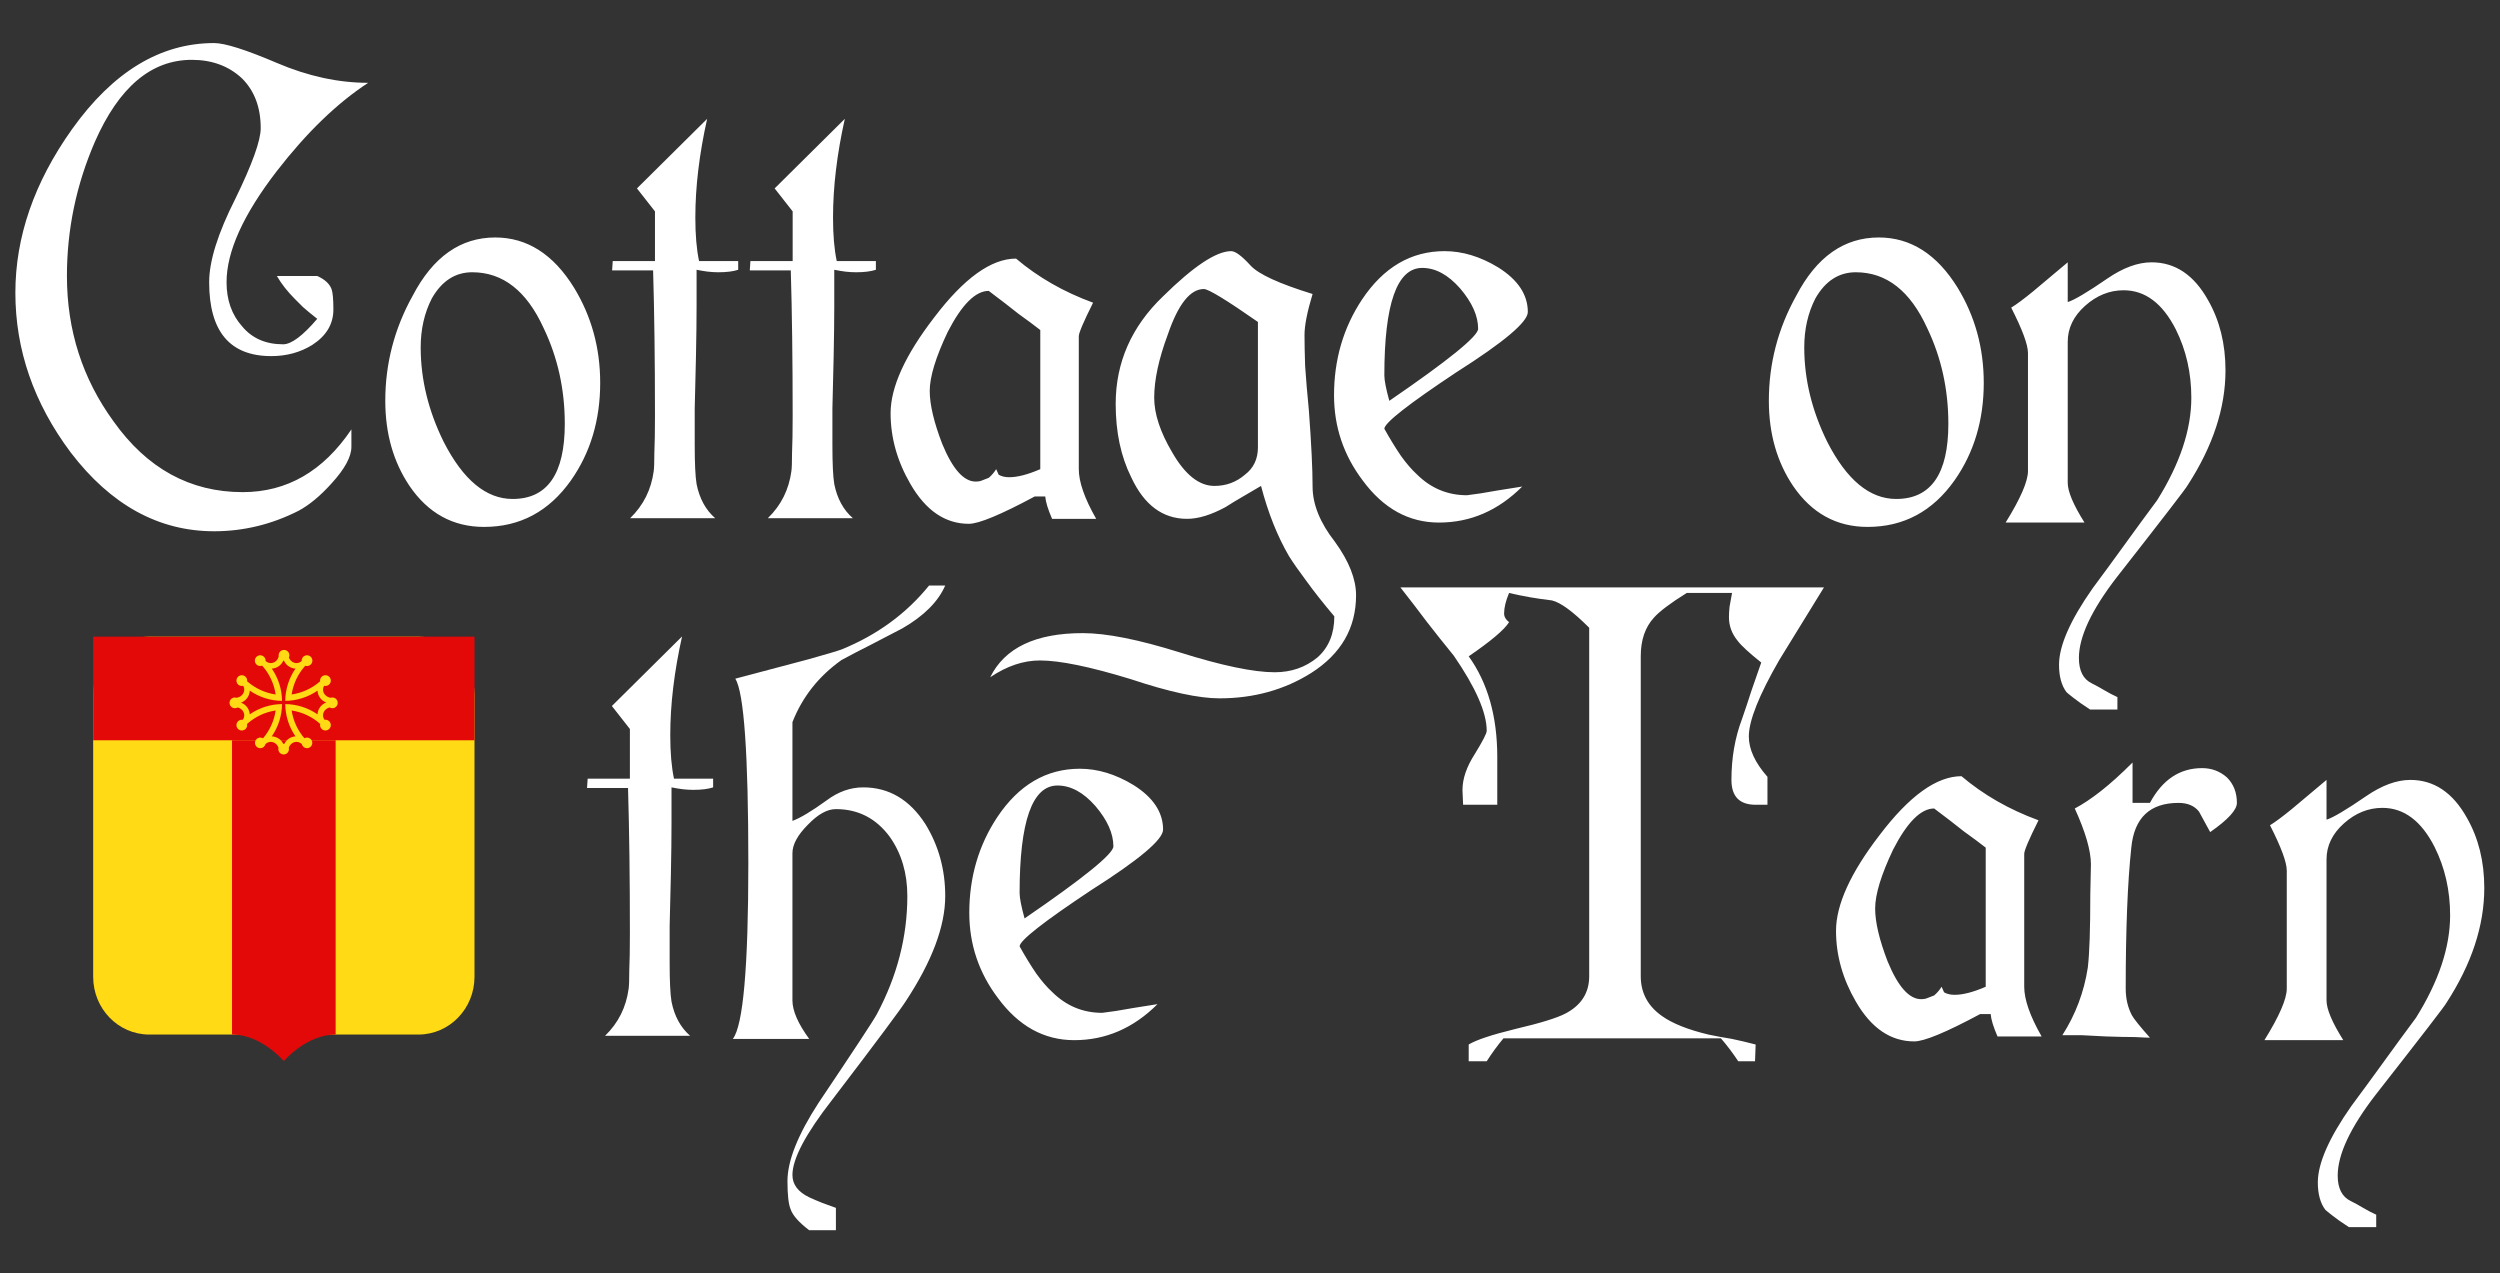
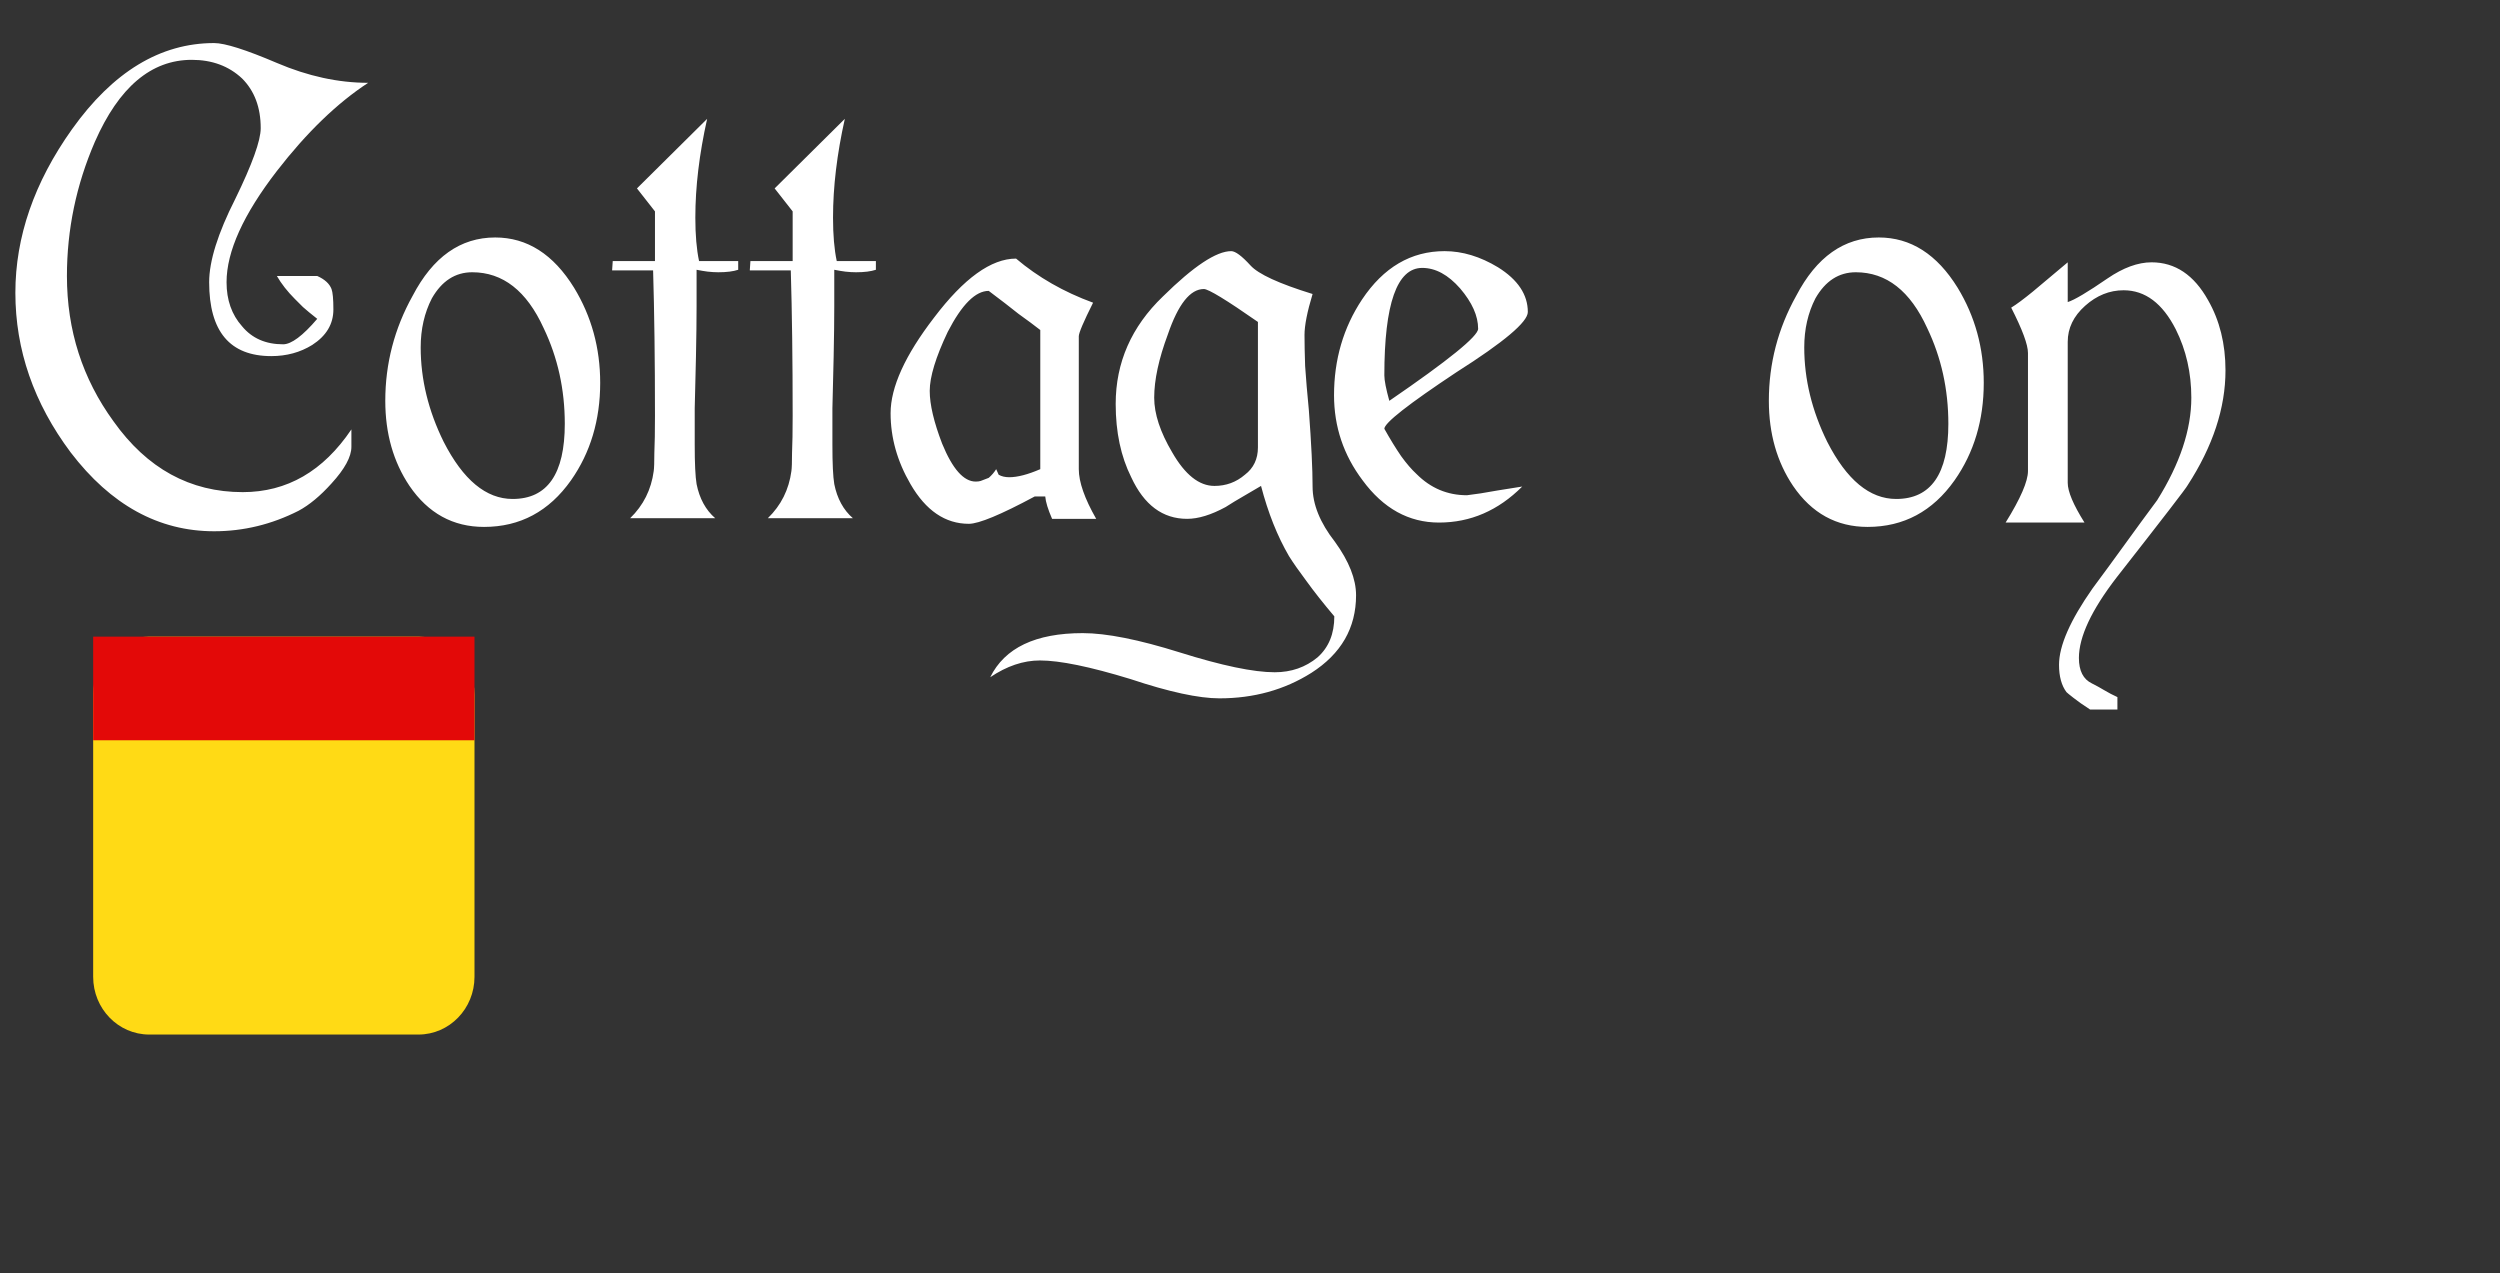
<svg xmlns="http://www.w3.org/2000/svg" width="483" height="246" viewBox="0 0 483 246" fill="none">
  <rect x="0" y="0" width="483" height="246" fill="#333333" stroke="none" />
  <path d="M71.13 16C65.37 16 59.49 14.72 53.49 12.16C47.49 9.6 43.45 8.32 41.37 8.32C30.97 8.32 21.81 13.88 13.89 25C6.61 35.24 2.97 45.76 2.97 56.56C2.97 67.6 6.53 77.88 13.65 87.4C21.41 97.56 30.65 102.64 41.37 102.64C47.05 102.64 52.49 101.32 57.69 98.68C59.77 97.56 61.89 95.8 64.05 93.4C66.61 90.6 67.89 88.24 67.89 86.32V82.96C62.45 91.04 55.45 95.08 46.89 95.08C36.73 95.08 28.41 90.52 21.93 81.4C15.93 73.16 12.93 63.8 12.93 53.32C12.93 44.36 14.73 35.72 18.33 27.4C22.97 16.84 29.21 11.56 37.05 11.56C40.97 11.56 44.21 12.76 46.77 15.16C49.17 17.56 50.37 20.76 50.37 24.76C50.37 27.16 48.73 31.72 45.45 38.44C42.09 45.08 40.41 50.44 40.41 54.52C40.41 64.04 44.41 68.8 52.41 68.8C55.37 68.8 58.01 68.08 60.33 66.64C63.05 64.88 64.41 62.6 64.41 59.8C64.41 57.8 64.29 56.48 64.05 55.84C63.65 54.8 62.73 53.96 61.29 53.32H53.49C54.37 54.84 55.53 56.32 56.97 57.76C57.37 58.16 57.89 58.68 58.53 59.32C59.25 59.96 60.17 60.72 61.29 61.6C58.49 64.88 56.29 66.52 54.69 66.52C51.33 66.52 48.69 65.36 46.77 63.04C44.77 60.8 43.77 57.96 43.77 54.52C43.77 48.6 47.01 41.44 53.49 33.04C59.25 25.6 65.13 19.92 71.13 16ZM115.957 73.96C115.957 67.24 114.277 61.12 110.917 55.6C106.917 49.12 101.837 45.88 95.677 45.88C88.957 45.88 83.637 49.64 79.717 57.16C76.197 63.48 74.437 70.24 74.437 77.44C74.437 83.76 75.997 89.24 79.117 93.88C82.717 99.16 87.517 101.8 93.517 101.8C100.477 101.8 106.077 98.8 110.317 92.8C114.077 87.44 115.957 81.16 115.957 73.96ZM109.117 81.88C109.117 91.56 105.757 96.4 99.037 96.4C93.917 96.4 89.477 92.72 85.717 85.36C82.757 79.36 81.277 73.28 81.277 67.12C81.277 63.6 81.997 60.44 83.437 57.64C85.357 54.28 87.957 52.6 91.237 52.6C97.157 52.6 101.757 56.2 105.037 63.4C107.757 69.08 109.117 75.24 109.117 81.88ZM142.62 52.12V50.44H135.06C134.58 48.2 134.34 45.4 134.34 42.04C134.34 36.12 135.1 29.76 136.62 22.96L123.06 36.4L126.54 40.84V50.44H118.38L118.26 52.24H126.18C126.42 60.32 126.54 69.68 126.54 80.32C126.54 83.36 126.5 85.76 126.42 87.52C126.42 89.28 126.38 90.44 126.3 91C125.82 94.6 124.3 97.64 121.74 100.12H138.18C136.34 98.52 135.14 96.32 134.58 93.52C134.34 92.08 134.22 89.56 134.22 85.96C134.22 84.04 134.22 81.68 134.22 78.88C134.3 76.08 134.38 72.76 134.46 68.92C134.54 65.08 134.58 61.8 134.58 59.08C134.58 56.28 134.58 53.96 134.58 52.12C135.38 52.28 136.1 52.4 136.74 52.48C137.46 52.56 138.14 52.6 138.78 52.6C140.38 52.6 141.66 52.44 142.62 52.12ZM169.221 52.12V50.44H161.661C161.181 48.2 160.941 45.4 160.941 42.04C160.941 36.12 161.701 29.76 163.221 22.96L149.661 36.4L153.141 40.84V50.44H144.981L144.861 52.24H152.781C153.021 60.32 153.141 69.68 153.141 80.32C153.141 83.36 153.101 85.76 153.021 87.52C153.021 89.28 152.981 90.44 152.901 91C152.421 94.6 150.901 97.64 148.341 100.12H164.781C162.941 98.52 161.741 96.32 161.181 93.52C160.941 92.08 160.821 89.56 160.821 85.96C160.821 84.04 160.821 81.68 160.821 78.88C160.901 76.08 160.981 72.76 161.061 68.92C161.141 65.08 161.181 61.8 161.181 59.08C161.181 56.28 161.181 53.96 161.181 52.12C161.981 52.28 162.701 52.4 163.341 52.48C164.061 52.56 164.741 52.6 165.381 52.6C166.981 52.6 168.261 52.44 169.221 52.12ZM211.783 100.24C209.543 96.32 208.423 93.12 208.423 90.64V64.96C208.423 64.32 209.343 62.16 211.183 58.48C205.503 56.4 200.543 53.56 196.303 49.96C191.503 49.96 186.223 53.76 180.463 61.36C174.863 68.64 172.063 74.8 172.063 79.84C172.063 84.56 173.343 89.12 175.903 93.52C178.863 98.64 182.623 101.2 187.183 101.2C189.103 101.2 193.343 99.44 199.903 95.92H203.263L202.303 95.44L201.943 95.92C202.023 96.96 202.463 98.4 203.263 100.24H211.783ZM200.983 90.64C198.583 91.68 196.583 92.2 194.983 92.2C194.183 92.2 193.503 92.04 192.943 91.72L192.463 90.64C192.063 91.28 191.583 91.84 191.023 92.32L189.463 92.92C189.223 93 188.903 93.04 188.503 93.04C186.183 93.04 184.023 90.6 182.023 85.72C180.423 81.56 179.623 78.16 179.623 75.52C179.623 72.8 180.783 69 183.103 64.12C185.823 58.84 188.463 56.2 191.023 56.2C193.263 57.88 195.183 59.36 196.783 60.64C198.463 61.84 199.863 62.88 200.983 63.76V90.64ZM261.991 115C261.991 111.88 260.631 108.44 257.911 104.68C255.031 101 253.591 97.44 253.591 94C253.591 90.64 253.351 85.72 252.871 79.24C252.551 75.96 252.311 73.12 252.151 70.72C252.071 68.32 252.031 66.32 252.031 64.72C252.031 62.88 252.551 60.24 253.591 56.8C247.111 54.8 243.111 52.96 241.591 51.28C239.911 49.44 238.671 48.52 237.871 48.52C234.991 48.52 230.591 51.44 224.671 57.28C218.591 63.12 215.551 70.04 215.551 78.04C215.551 83.48 216.551 88.2 218.551 92.2C221.031 97.56 224.631 100.24 229.351 100.24C231.511 100.24 233.991 99.48 236.791 97.96C237.911 97.24 239.031 96.56 240.151 95.92C241.351 95.2 242.511 94.52 243.631 93.88C244.991 99.08 246.791 103.6 249.031 107.44C249.831 108.72 250.951 110.32 252.391 112.24C253.831 114.24 255.631 116.52 257.791 119.08C257.791 122.44 256.711 125.08 254.551 127C252.231 128.92 249.471 129.88 246.271 129.88C242.191 129.88 236.071 128.6 227.911 126.04C219.991 123.56 213.751 122.32 209.191 122.32C200.071 122.32 194.111 125.16 191.311 130.84C194.511 128.68 197.711 127.6 200.911 127.6C204.751 127.6 210.591 128.8 218.431 131.2C225.871 133.68 231.591 134.92 235.591 134.92C242.231 134.92 248.151 133.28 253.351 130C259.111 126.32 261.991 121.32 261.991 115ZM243.031 86.44C243.031 88.68 242.191 90.44 240.511 91.72C238.831 93.16 236.871 93.88 234.631 93.88C231.671 93.88 228.951 91.72 226.471 87.4C224.151 83.48 222.991 79.96 222.991 76.84C222.991 73.4 223.871 69.32 225.631 64.6C227.631 58.76 229.951 55.84 232.591 55.84C233.471 55.84 236.951 57.96 243.031 62.2V86.44ZM295.175 60.28C295.175 56.92 293.255 54.04 289.415 51.64C285.975 49.56 282.535 48.52 279.095 48.52C272.615 48.52 267.295 51.64 263.135 57.88C259.535 63.32 257.735 69.48 257.735 76.36C257.735 82.44 259.575 87.92 263.255 92.8C267.255 98.24 272.175 100.96 278.015 100.96C284.095 100.96 289.455 98.64 294.095 94C290.495 94.56 287.815 95 286.055 95.32C284.375 95.56 283.495 95.68 283.415 95.68C279.655 95.68 276.415 94.32 273.695 91.6C272.735 90.72 271.735 89.56 270.695 88.12C269.655 86.6 268.575 84.84 267.455 82.84C267.455 81.72 272.095 78.08 281.375 71.92C290.575 66.08 295.175 62.2 295.175 60.28ZM285.575 63.52C285.575 64.96 279.855 69.6 268.415 77.44C267.775 75.12 267.455 73.48 267.455 72.52C267.455 58.68 269.895 51.76 274.775 51.76C277.335 51.76 279.775 53.08 282.095 55.72C284.415 58.44 285.575 61.04 285.575 63.52ZM383.262 73.96C383.262 67.24 381.582 61.12 378.222 55.6C374.222 49.12 369.142 45.88 362.982 45.88C356.262 45.88 350.942 49.64 347.022 57.16C343.502 63.48 341.742 70.24 341.742 77.44C341.742 83.76 343.302 89.24 346.422 93.88C350.022 99.16 354.822 101.8 360.822 101.8C367.782 101.8 373.382 98.8 377.622 92.8C381.382 87.44 383.262 81.16 383.262 73.96ZM376.422 81.88C376.422 91.56 373.062 96.4 366.342 96.4C361.222 96.4 356.782 92.72 353.022 85.36C350.062 79.36 348.582 73.28 348.582 67.12C348.582 63.6 349.302 60.44 350.742 57.64C352.662 54.28 355.262 52.6 358.542 52.6C364.462 52.6 369.062 56.2 372.342 63.4C375.062 69.08 376.422 75.24 376.422 81.88ZM429.964 71.56C429.964 66.44 428.844 61.92 426.604 58C423.884 53.12 420.244 50.68 415.684 50.68C413.044 50.68 410.204 51.72 407.164 53.8C403.324 56.44 400.764 57.96 399.484 58.36V50.68C396.844 52.92 394.604 54.8 392.764 56.32C391.004 57.76 389.604 58.8 388.564 59.44C390.724 63.68 391.804 66.6 391.804 68.2V91C391.804 93 390.364 96.32 387.484 100.96H402.724C400.564 97.52 399.484 94.96 399.484 93.28V66.04C399.484 63.4 400.604 61.08 402.844 59.08C405.084 57.08 407.564 56.08 410.284 56.08C414.444 56.08 417.804 58.6 420.364 63.64C422.364 67.64 423.364 72.04 423.364 76.84C423.364 83 421.164 89.6 416.764 96.64C414.684 99.44 412.604 102.28 410.524 105.16C408.444 108.04 406.364 110.88 404.284 113.68C399.964 119.84 397.804 124.76 397.804 128.44C397.804 130.68 398.284 132.44 399.244 133.72C399.404 133.88 399.844 134.24 400.564 134.8C401.364 135.44 402.444 136.2 403.804 137.08H409.084V134.68C408.204 134.28 407.364 133.84 406.564 133.36C405.764 132.88 404.964 132.44 404.164 132.04C402.484 131.24 401.644 129.6 401.644 127.12C401.644 123.04 404.084 117.84 408.964 111.52C417.924 100.08 422.484 94.16 422.644 93.76C427.524 86.24 429.964 78.84 429.964 71.56Z" fill="white" />
-   <path d="M137.776 152.12V150.44H130.216C129.736 148.2 129.496 145.4 129.496 142.04C129.496 136.12 130.256 129.76 131.776 122.96L118.216 136.4L121.696 140.84V150.44H113.536L113.416 152.24H121.336C121.576 160.32 121.696 169.68 121.696 180.32C121.696 183.36 121.656 185.76 121.576 187.52C121.576 189.28 121.536 190.44 121.456 191C120.976 194.6 119.456 197.64 116.896 200.12H133.336C131.496 198.52 130.296 196.32 129.736 193.52C129.496 192.08 129.376 189.56 129.376 185.96C129.376 184.04 129.376 181.68 129.376 178.88C129.456 176.08 129.536 172.76 129.616 168.92C129.696 165.08 129.736 161.8 129.736 159.08C129.736 156.28 129.736 153.96 129.736 152.12C130.536 152.28 131.256 152.4 131.896 152.48C132.616 152.56 133.296 152.6 133.936 152.6C135.536 152.6 136.816 152.44 137.776 152.12ZM182.618 173.12C182.618 168 181.338 163.36 178.778 159.2C175.738 154.48 171.738 152.12 166.778 152.12C164.298 152.12 161.938 152.96 159.698 154.64C156.818 156.72 154.618 158.04 153.098 158.6V139.52C155.018 134.64 158.178 130.64 162.578 127.52C164.498 126.48 166.418 125.48 168.338 124.52C170.338 123.48 172.338 122.44 174.338 121.4C178.498 119 181.258 116.24 182.618 113.12H179.498C175.098 118.56 169.458 122.68 162.578 125.48C161.698 125.8 159.538 126.44 156.098 127.4C152.738 128.28 148.058 129.52 142.058 131.12C143.738 133.76 144.578 145.64 144.578 166.76C144.578 186.84 143.578 198.16 141.578 200.72H156.338C154.178 197.76 153.098 195.28 153.098 193.28V164.84C153.098 163.16 154.098 161.32 156.098 159.32C158.018 157.32 159.818 156.32 161.498 156.32C165.818 156.32 169.298 158.12 171.938 161.72C174.178 164.92 175.298 168.72 175.298 173.12C175.298 180.96 173.338 188.56 169.418 195.92C168.778 197.12 165.018 202.84 158.138 213.08C154.138 219.24 152.138 224.28 152.138 228.2C152.138 230.84 152.338 232.64 152.738 233.6C153.138 234.8 154.338 236.16 156.338 237.68H161.498V233.36C160.618 233.04 159.738 232.72 158.858 232.4C158.058 232.08 157.218 231.72 156.338 231.32C154.178 230.28 153.098 228.84 153.098 227C153.098 223.88 155.658 219.04 160.778 212.48C165.178 206.72 168.538 202.28 170.858 199.16C173.178 196.04 174.538 194.16 174.938 193.52C180.058 185.76 182.618 178.96 182.618 173.12ZM224.707 160.28C224.707 156.92 222.787 154.04 218.947 151.64C215.507 149.56 212.067 148.52 208.627 148.52C202.147 148.52 196.827 151.64 192.667 157.88C189.067 163.32 187.267 169.48 187.267 176.36C187.267 182.44 189.107 187.92 192.787 192.8C196.787 198.24 201.707 200.96 207.547 200.96C213.627 200.96 218.987 198.64 223.627 194C220.027 194.56 217.347 195 215.587 195.32C213.907 195.56 213.027 195.68 212.947 195.68C209.187 195.68 205.947 194.32 203.227 191.6C202.267 190.72 201.267 189.56 200.227 188.12C199.187 186.6 198.107 184.84 196.987 182.84C196.987 181.72 201.627 178.08 210.907 171.92C220.107 166.08 224.707 162.2 224.707 160.28ZM215.107 163.52C215.107 164.96 209.387 169.6 197.947 177.44C197.307 175.12 196.987 173.48 196.987 172.52C196.987 158.68 199.427 151.76 204.307 151.76C206.867 151.76 209.307 153.08 211.627 155.72C213.947 158.44 215.107 161.04 215.107 163.52ZM352.393 113.48H270.553C272.313 115.72 274.033 117.96 275.713 120.2C277.393 122.36 279.113 124.52 280.873 126.68C285.113 132.84 287.233 137.68 287.233 141.2C287.233 141.68 286.473 143.16 284.953 145.64C283.353 148.12 282.553 150.44 282.553 152.6V152.72L282.673 155.48H289.273V146.24C289.273 138.4 287.433 131.92 283.753 126.8C288.073 123.84 290.673 121.64 291.553 120.2C290.913 119.72 290.593 119.16 290.593 118.52C290.593 117.4 290.913 116.08 291.553 114.56C294.273 115.2 297.033 115.68 299.833 116C301.513 116.4 303.913 118.16 307.033 121.28V188.6C307.033 191.8 305.513 194.2 302.473 195.8C300.793 196.68 297.553 197.68 292.753 198.8C288.193 199.92 285.193 200.92 283.753 201.8V205.04H287.233C288.193 203.52 289.273 202.04 290.473 200.6H332.473C333.593 201.88 334.713 203.36 335.833 205.04H339.073L339.193 201.8C337.673 201.4 336.153 201.04 334.633 200.72C333.113 200.48 331.593 200.2 330.073 199.88C326.073 198.92 323.073 197.72 321.073 196.28C318.353 194.36 316.993 191.8 316.993 188.6V126.8C316.993 123.68 317.833 121.2 319.513 119.36C320.553 118.16 322.673 116.56 325.873 114.56H334.633C334.473 115.52 334.313 116.4 334.153 117.2C334.073 117.92 334.033 118.6 334.033 119.24C334.033 120.92 334.593 122.44 335.713 123.8C336.353 124.68 337.873 126.08 340.273 128C339.633 129.84 338.993 131.68 338.353 133.52C337.793 135.28 337.193 137.08 336.553 138.92C335.193 142.52 334.513 146.44 334.513 150.68C334.513 153.88 336.073 155.48 339.193 155.48H341.473V150.08C339.073 147.36 337.873 144.76 337.873 142.28C337.873 139.24 339.833 134.32 343.753 127.52C344.553 126.24 347.433 121.56 352.393 113.48ZM394.439 200.24C392.199 196.32 391.079 193.12 391.079 190.64V164.96C391.079 164.32 391.999 162.16 393.839 158.48C388.159 156.4 383.199 153.56 378.959 149.96C374.159 149.96 368.879 153.76 363.119 161.36C357.519 168.64 354.719 174.8 354.719 179.84C354.719 184.56 355.999 189.12 358.559 193.52C361.519 198.64 365.279 201.2 369.839 201.2C371.759 201.2 375.999 199.44 382.559 195.92H385.919L384.959 195.44L384.599 195.92C384.679 196.96 385.119 198.4 385.919 200.24H394.439ZM383.639 190.64C381.239 191.68 379.239 192.2 377.639 192.2C376.839 192.2 376.159 192.04 375.599 191.72L375.119 190.64C374.719 191.28 374.239 191.84 373.679 192.32L372.119 192.92C371.879 193 371.559 193.04 371.159 193.04C368.839 193.04 366.679 190.6 364.679 185.72C363.079 181.56 362.279 178.16 362.279 175.52C362.279 172.8 363.439 169 365.759 164.12C368.479 158.84 371.119 156.2 373.679 156.2C375.919 157.88 377.839 159.36 379.439 160.64C381.119 161.84 382.519 162.88 383.639 163.76V190.64ZM432.167 155.12C432.167 153.12 431.527 151.48 430.247 150.2C428.887 149 427.287 148.4 425.447 148.4C421.127 148.4 417.767 150.64 415.367 155.12H412.007V147.32C409.767 149.56 407.727 151.4 405.887 152.84C404.047 154.28 402.367 155.4 400.847 156.2C402.927 160.76 403.967 164.36 403.967 167L403.847 172.76C403.847 176.12 403.807 179 403.727 181.4C403.647 183.72 403.527 185.56 403.367 186.92C402.647 191.64 401.007 196 398.447 200C399.567 200 400.807 200 402.167 200C403.527 200.08 405.087 200.16 406.847 200.24C409.167 200.32 411.047 200.36 412.487 200.36C413.927 200.44 414.887 200.48 415.367 200.48C413.447 198.32 412.287 196.88 411.887 196.16C411.087 194.64 410.687 192.92 410.687 191C410.687 179.56 411.047 170.48 411.767 163.76C412.327 158 415.367 155.12 420.887 155.12C422.647 155.12 423.967 155.68 424.847 156.8L427.007 160.76C430.447 158.36 432.167 156.48 432.167 155.12ZM479.964 171.56C479.964 166.44 478.844 161.92 476.604 158C473.884 153.12 470.244 150.68 465.684 150.68C463.044 150.68 460.204 151.72 457.164 153.8C453.324 156.44 450.764 157.96 449.484 158.36V150.68C446.844 152.92 444.604 154.8 442.764 156.32C441.004 157.76 439.604 158.8 438.564 159.44C440.724 163.68 441.804 166.6 441.804 168.2V191C441.804 193 440.364 196.32 437.484 200.96H452.724C450.564 197.52 449.484 194.96 449.484 193.28V166.04C449.484 163.4 450.604 161.08 452.844 159.08C455.084 157.08 457.564 156.08 460.284 156.08C464.444 156.08 467.804 158.6 470.364 163.64C472.364 167.64 473.364 172.04 473.364 176.84C473.364 183 471.164 189.6 466.764 196.64C464.684 199.44 462.604 202.28 460.524 205.16C458.444 208.04 456.364 210.88 454.284 213.68C449.964 219.84 447.804 224.76 447.804 228.44C447.804 230.68 448.284 232.44 449.244 233.72C449.404 233.88 449.844 234.24 450.564 234.8C451.364 235.44 452.444 236.2 453.804 237.08H459.084V234.68C458.204 234.28 457.364 233.84 456.564 233.36C455.764 232.88 454.964 232.44 454.164 232.04C452.484 231.24 451.644 229.6 451.644 227.12C451.644 223.04 454.084 217.84 458.964 211.52C467.924 200.08 472.484 194.16 472.644 193.76C477.524 186.24 479.964 178.84 479.964 171.56Z" fill="white" />
  <path d="M80.838 123H28.834C22.851 123 18 127.993 18 134.152V188.723C18 194.882 22.851 199.875 28.834 199.875H80.838C86.821 199.875 91.672 194.882 91.672 188.723V134.152C91.672 127.993 86.821 123 80.838 123Z" fill="#FFDA15" />
-   <path d="M64.846 143.02H44.826V199.875C50.511 199.875 54.836 205 54.836 205C54.836 205 59.16 199.875 64.846 199.875V143.02Z" fill="#E30908" />
-   <path d="M91.672 123H18V143.02H91.672V123Z" fill="#E30908" />
-   <path fill-rule="evenodd" clip-rule="evenodd" d="M55.814 127.032C55.874 126.9 55.908 126.754 55.908 126.6C55.908 126.027 55.443 125.562 54.87 125.562C54.297 125.562 53.832 126.027 53.832 126.6C53.832 126.672 53.84 126.741 53.853 126.809C53.788 127.077 53.665 127.325 53.495 127.532C53.281 127.792 53.002 127.974 52.693 128.057C52.385 128.139 52.061 128.118 51.763 127.995C51.598 127.926 51.445 127.828 51.31 127.706C51.312 127.683 51.312 127.661 51.312 127.638C51.312 127.065 50.848 126.6 50.275 126.6C49.702 126.6 49.237 127.065 49.237 127.638C49.237 128.211 49.702 128.675 50.275 128.675C50.408 128.675 50.535 128.65 50.651 128.605C52.042 130.161 52.951 132.096 53.255 134.175C51.203 133.875 49.292 132.986 47.746 131.626C47.752 131.582 47.755 131.537 47.755 131.492C47.755 130.919 47.29 130.454 46.717 130.454C46.144 130.454 45.68 130.919 45.68 131.492C45.68 132.065 46.144 132.529 46.717 132.529C46.808 132.529 46.897 132.518 46.981 132.496C47.016 132.556 47.048 132.619 47.074 132.684C47.197 132.981 47.219 133.305 47.136 133.614C47.054 133.922 46.871 134.201 46.611 134.415C46.361 134.621 46.051 134.757 45.717 134.808C45.612 134.772 45.5 134.753 45.383 134.753C44.81 134.753 44.346 135.217 44.346 135.79C44.346 136.363 44.81 136.828 45.383 136.828C45.583 136.828 45.769 136.772 45.927 136.674C46.18 136.742 46.415 136.861 46.611 137.023C46.871 137.237 47.054 137.516 47.136 137.825C47.219 138.133 47.197 138.457 47.074 138.754C47.029 138.865 46.97 138.97 46.899 139.067C46.84 139.057 46.779 139.051 46.717 139.051C46.144 139.051 45.68 139.516 45.68 140.089C45.68 140.662 46.144 141.127 46.717 141.127C47.29 141.127 47.755 140.662 47.755 140.089C47.755 140.013 47.747 139.939 47.731 139.868C49.274 138.485 51.193 137.576 53.255 137.263C52.963 139.259 52.113 141.123 50.815 142.646C50.661 142.554 50.481 142.501 50.288 142.501C49.723 142.501 49.264 142.959 49.264 143.525C49.264 144.091 49.723 144.55 50.288 144.55C50.776 144.55 51.183 144.21 51.287 143.754C51.428 143.621 51.589 143.516 51.763 143.443C52.061 143.32 52.385 143.299 52.693 143.381C53.002 143.464 53.281 143.647 53.495 143.906C53.632 144.072 53.737 144.265 53.808 144.474C53.786 144.557 53.774 144.644 53.774 144.735C53.774 145.301 54.233 145.759 54.799 145.759C55.364 145.759 55.823 145.301 55.823 144.735C55.823 144.644 55.812 144.557 55.79 144.473C55.86 144.265 55.966 144.072 56.103 143.906C56.317 143.647 56.596 143.464 56.904 143.381C57.213 143.299 57.537 143.32 57.834 143.443C58.009 143.516 58.17 143.621 58.31 143.754C58.414 144.21 58.822 144.55 59.309 144.55C59.875 144.55 60.334 144.091 60.334 143.525C60.334 142.959 59.875 142.501 59.309 142.501C59.128 142.501 58.958 142.548 58.81 142.63C57.505 141.115 56.645 139.256 56.343 137.263C58.403 137.576 60.319 138.483 61.861 139.864C61.845 139.936 61.837 140.012 61.837 140.089C61.837 140.662 62.301 141.127 62.874 141.127C63.447 141.127 63.912 140.662 63.912 140.089C63.912 139.516 63.447 139.051 62.874 139.051C62.814 139.051 62.755 139.057 62.697 139.066C62.627 138.969 62.569 138.865 62.523 138.754C62.4 138.457 62.379 138.133 62.461 137.825C62.544 137.516 62.726 137.237 62.986 137.023C63.182 136.862 63.415 136.743 63.667 136.675C63.824 136.772 64.01 136.828 64.209 136.828C64.782 136.828 65.246 136.363 65.246 135.79C65.246 135.217 64.782 134.753 64.209 134.753C64.092 134.753 63.981 134.772 63.876 134.807C63.544 134.756 63.235 134.62 62.986 134.415C62.726 134.201 62.544 133.922 62.461 133.614C62.379 133.305 62.4 132.981 62.523 132.684C62.55 132.619 62.581 132.557 62.616 132.497C62.699 132.518 62.785 132.529 62.874 132.529C63.447 132.529 63.912 132.065 63.912 131.492C63.912 130.919 63.447 130.454 62.874 130.454C62.301 130.454 61.837 130.919 61.837 131.492C61.837 131.539 61.84 131.585 61.846 131.631C60.302 132.988 58.392 133.875 56.343 134.175C56.658 132.098 57.578 130.167 58.977 128.619C59.084 128.655 59.198 128.675 59.317 128.675C59.89 128.675 60.355 128.211 60.355 127.638C60.355 127.065 59.89 126.6 59.317 126.6C58.744 126.6 58.279 127.065 58.279 127.638C58.279 127.662 58.28 127.687 58.282 127.711C58.148 127.831 57.997 127.927 57.834 127.995C57.537 128.118 57.213 128.139 56.904 128.057C56.596 127.974 56.317 127.792 56.103 127.532C55.981 127.384 55.883 127.215 55.814 127.032ZM54.74 127.63C54.78 127.635 54.82 127.637 54.861 127.638C55.042 128.048 55.327 128.405 55.688 128.673C56.095 128.974 56.581 129.149 57.087 129.176C55.821 131.01 55.132 133.18 55.109 135.409C57.337 135.386 59.508 134.697 61.342 133.431C61.368 133.937 61.543 134.424 61.844 134.831C62.145 135.238 62.56 135.548 63.036 135.721C62.561 135.894 62.147 136.203 61.845 136.61C61.544 137.016 61.369 137.502 61.342 138.007C59.508 136.741 57.337 136.052 55.109 136.029C55.132 138.258 55.821 140.428 57.087 142.262C56.587 142.295 56.107 142.472 55.706 142.773C55.374 143.022 55.108 143.347 54.929 143.719C54.886 143.713 54.843 143.71 54.799 143.71C54.774 143.71 54.75 143.711 54.726 143.713C54.542 143.335 54.268 143.006 53.927 142.757C53.514 142.455 53.021 142.283 52.511 142.262C53.777 140.428 54.465 138.258 54.488 136.029C52.26 136.052 50.09 136.741 48.256 138.007C48.223 137.507 48.045 137.028 47.744 136.627C47.443 136.227 47.032 135.923 46.562 135.751C47.042 135.576 47.46 135.262 47.761 134.849C48.063 134.435 48.235 133.942 48.256 133.431C50.09 134.697 52.26 135.386 54.488 135.409C54.465 133.18 53.777 131.01 52.511 129.176C53.016 129.149 53.502 128.974 53.909 128.673C54.273 128.403 54.559 128.043 54.74 127.63Z" fill="#FFDA15" />
+   <path d="M91.672 123H18V143.02H91.672Z" fill="#E30908" />
</svg>